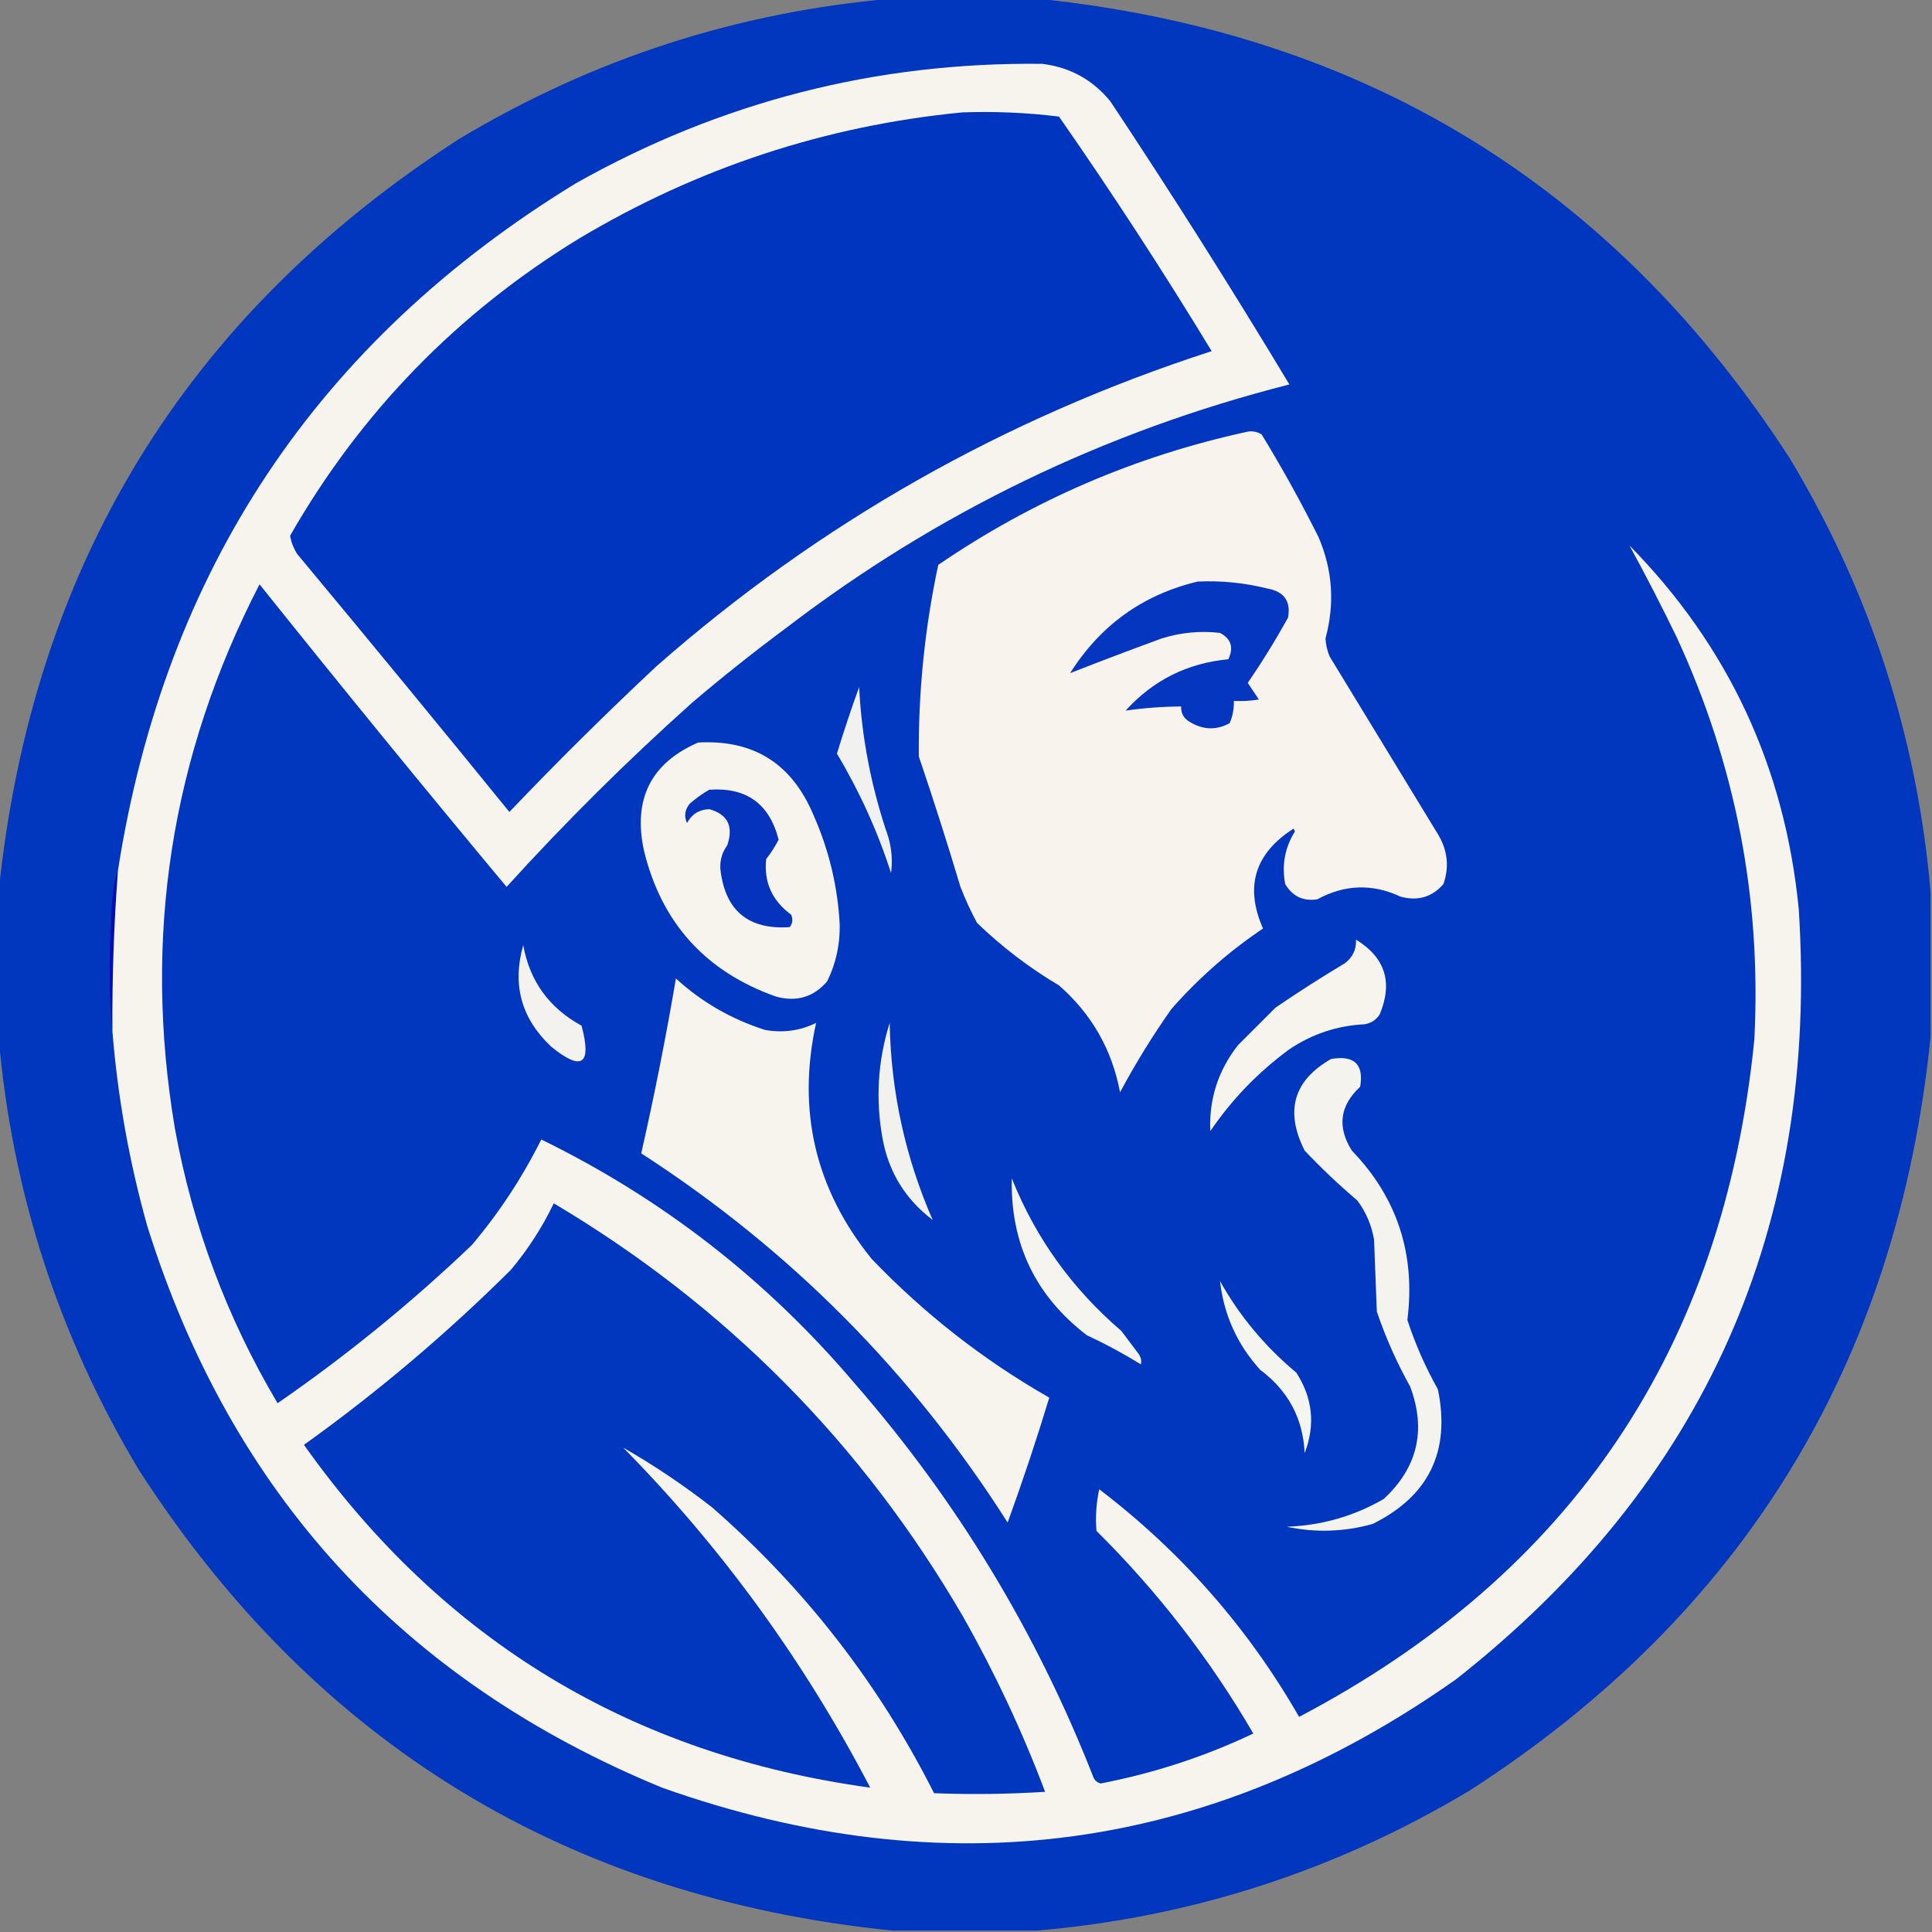
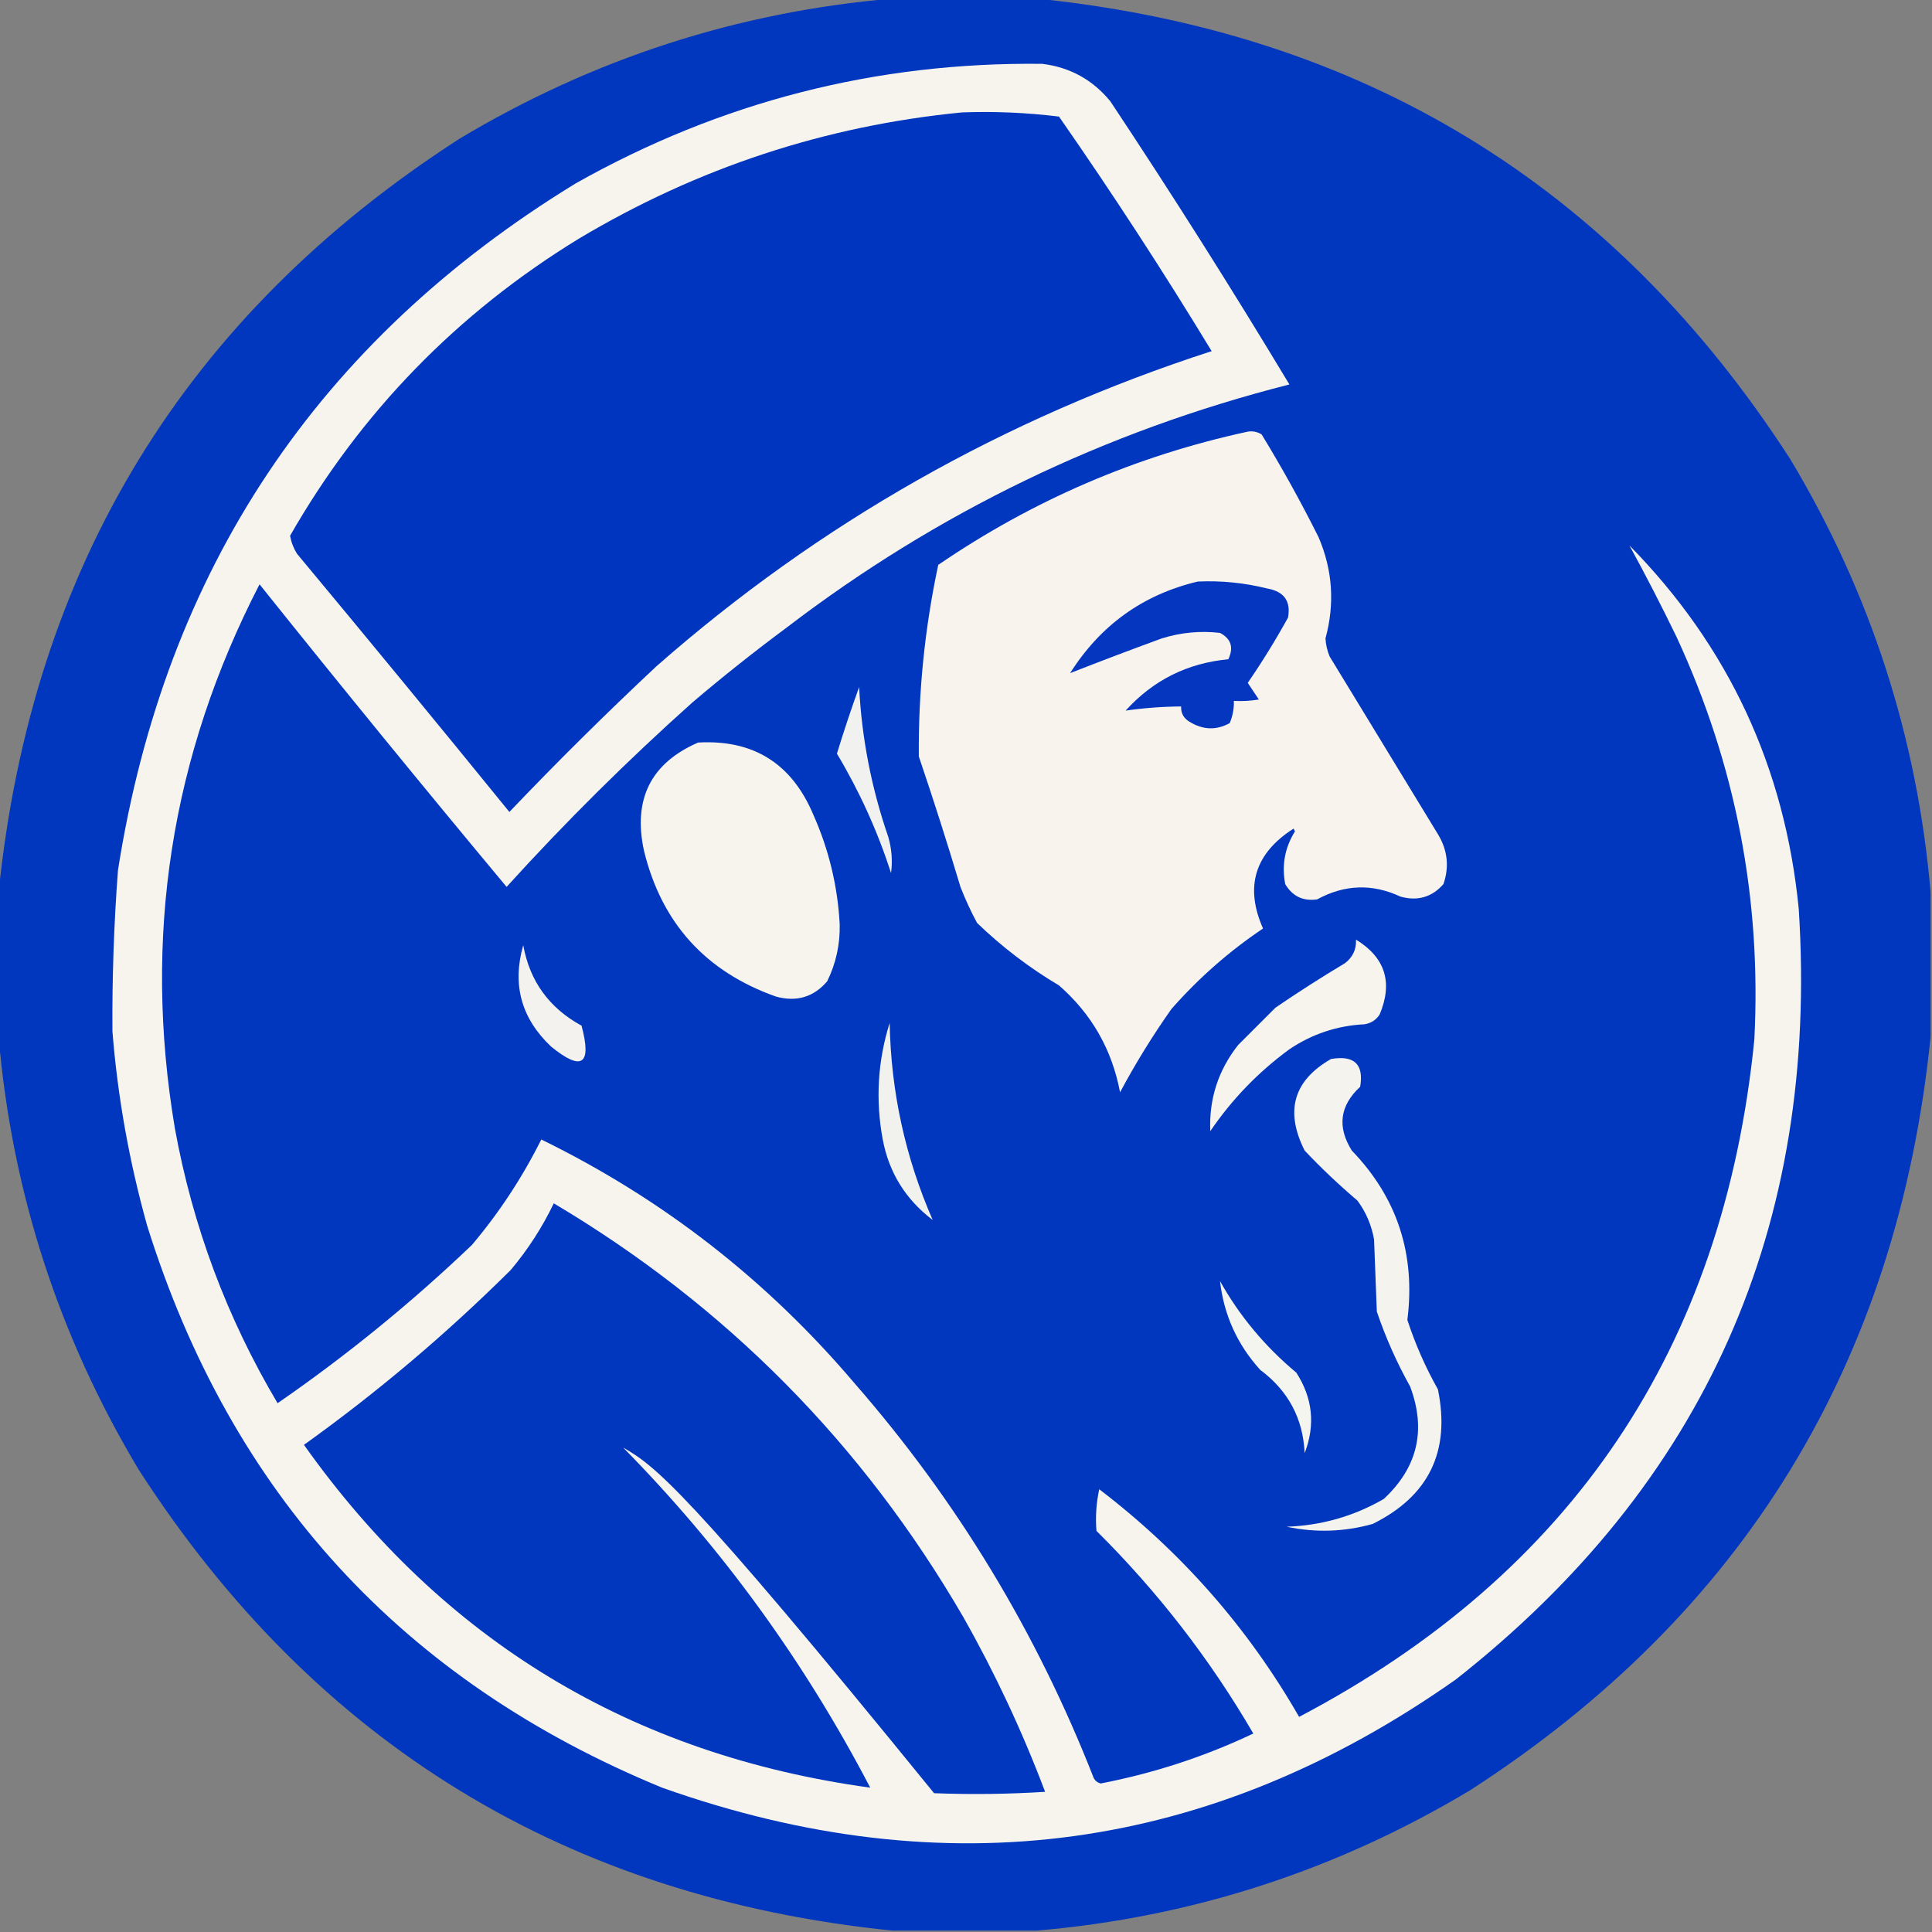
<svg xmlns="http://www.w3.org/2000/svg" version="1.1" width="696px" height="696px" style="shape-rendering:geometricPrecision; text-rendering:geometricPrecision; image-rendering:optimizeQuality; fill-rule:evenodd; clip-rule:evenodd">
  <rect width="100%" height="100%" fill="#808080" stroke="none" />
  <g>
    <path style="opacity:0.994" fill="#0136be" d="M 321.5,-0.5 C 338.833,-0.5 356.167,-0.5 373.5,-0.5C 490.885,11.481 581.385,66.814 645,165.5C 673.874,213.685 690.708,265.685 695.5,321.5C 695.5,338.833 695.5,356.167 695.5,373.5C 683.519,490.885 628.186,581.385 529.5,645C 481.315,673.874 429.315,690.708 373.5,695.5C 356.167,695.5 338.833,695.5 321.5,695.5C 204.115,683.519 113.615,628.186 50,529.5C 21.126,481.315 4.292,429.315 -0.5,373.5C -0.5,356.167 -0.5,338.833 -0.5,321.5C 11.481,204.115 66.814,113.615 165.5,50C 213.685,21.126 265.685,4.292 321.5,-0.5 Z" />
  </g>
  <g>
    <path style="opacity:1" fill="#f8f4ed" d="M 449.5,155.5 C 451.288,155.215 452.955,155.548 454.5,156.5C 461.841,168.511 468.674,180.845 475,193.5C 480.071,205.329 480.904,217.496 477.5,230C 477.631,232.253 478.131,234.419 479,236.5C 492,257.833 505,279.167 518,300.5C 521.487,306.231 522.153,312.231 520,318.5C 515.86,323.211 510.694,324.711 504.5,323C 494.397,318.273 484.397,318.606 474.5,324C 469.443,324.722 465.61,322.888 463,318.5C 461.693,311.699 462.86,305.366 466.5,299.5C 466.333,299.167 466.167,298.833 466,298.5C 452.016,307.446 448.349,319.446 455,334.5C 442.814,342.677 431.814,352.344 422,363.5C 415.204,373.125 409.037,383.125 403.5,393.5C 400.592,378.103 393.259,365.269 381.5,355C 370.814,348.651 360.98,341.151 352,332.5C 349.726,328.286 347.726,323.953 346,319.5C 341.284,303.736 336.284,288.07 331,272.5C 330.81,249.262 333.143,226.262 338,203.5C 372.053,180.223 409.219,164.223 449.5,155.5 Z" />
  </g>
  <g>
-     <path style="opacity:1" fill="#020daf" d="M 42.5,313.5 C 41.043,332.802 40.376,352.136 40.5,371.5C 39.347,359.881 39.181,346.881 40,332.5C 40.086,324.709 40.919,318.376 42.5,313.5 Z" />
-   </g>
+     </g>
  <g>
    <path style="opacity:1" fill="#f6f4ed" d="M 40.5,371.5 C 40.376,352.136 41.043,332.802 42.5,313.5C 59.46,205.354 114.46,122.854 207.5,66C 259.656,36.628 315.656,22.294 375.5,23C 385.473,24.236 393.64,28.736 400,36.5C 422.25,69.993 443.75,103.993 464.5,138.5C 397.995,155.422 337.662,184.589 283.5,226C 271.879,234.619 260.545,243.619 249.5,253C 225.989,274.011 203.655,296.178 182.5,319.5C 152.455,283.457 122.788,247.124 93.5,210.5C 61.58,272.359 51.413,337.692 63,406.5C 69.419,441.764 81.753,474.764 100,505.5C 124.784,488.393 148.117,469.393 170,448.5C 179.825,436.861 188.158,424.194 195,410.5C 238.725,431.873 276.392,461.206 308,498.5C 344.77,540.675 373.437,588.008 394,640.5C 394.519,641.516 395.353,642.182 396.5,642.5C 415.715,638.789 434.049,632.789 451.5,624.5C 435.918,597.739 417.084,573.405 395,551.5C 394.586,546.47 394.919,541.47 396,536.5C 425.593,559.091 449.593,586.424 468,618.5C 566.243,566.847 620.91,485.513 632,374.5C 634.608,323.809 625.275,275.476 604,229.5C 598.502,218.166 592.836,207.166 587,196.5C 622.676,232.788 643.009,276.455 648,327.5C 655.332,441.922 614.165,534.422 524.5,605C 436.082,667.304 340.749,680.304 238.5,644C 145.004,605.504 83.171,538.004 53,441.5C 46.545,418.427 42.378,395.094 40.5,371.5 Z" />
  </g>
  <g>
-     <path style="opacity:1" fill="#f5f4ee" d="M 364.5,424.5 C 373.063,445.933 386.229,464.267 404,479.5C 406,482.167 408,484.833 410,487.5C 410.982,488.759 411.315,490.092 411,491.5C 404.698,487.622 398.198,484.122 391.5,481C 372.975,466.782 363.975,447.949 364.5,424.5 Z" />
-   </g>
+     </g>
  <g>
-     <path style="opacity:1" fill="#0136be" d="M 199.5,433.5 C 261.552,470.385 310.718,520.052 347,582.5C 358.458,602.748 368.291,623.748 376.5,645.5C 363.174,646.345 349.841,646.512 336.5,646C 316.579,606.525 289.913,572.192 256.5,543C 246.351,535.09 235.684,527.923 224.5,521.5C 260.024,557.564 289.691,598.397 313.5,644C 227.543,632.201 159.543,591.034 109.5,520.5C 135.947,501.565 160.78,480.565 184,457.5C 190.178,450.155 195.345,442.155 199.5,433.5 Z" />
+     <path style="opacity:1" fill="#0136be" d="M 199.5,433.5 C 261.552,470.385 310.718,520.052 347,582.5C 358.458,602.748 368.291,623.748 376.5,645.5C 363.174,646.345 349.841,646.512 336.5,646C 246.351,535.09 235.684,527.923 224.5,521.5C 260.024,557.564 289.691,598.397 313.5,644C 227.543,632.201 159.543,591.034 109.5,520.5C 135.947,501.565 160.78,480.565 184,457.5C 190.178,450.155 195.345,442.155 199.5,433.5 Z" />
  </g>
  <g>
    <path style="opacity:1" fill="#f4f3ee" d="M 479.5,381.5 C 487.868,380.061 491.368,383.395 490,391.5C 482.645,398.322 481.645,405.989 487,414.5C 503.336,431.461 510.003,451.794 507,475.5C 509.819,484.145 513.486,492.478 518,500.5C 522.599,522.8 514.765,538.967 494.5,549C 484.247,551.869 473.914,552.203 463.5,550C 476.05,549.561 487.716,546.228 498.5,540C 510.707,528.636 513.873,515.136 508,499.5C 503.176,490.854 499.176,481.854 496,472.5C 495.667,463.833 495.333,455.167 495,446.5C 494.09,441.349 492.09,436.682 489,432.5C 482.364,426.866 476.031,420.866 470,414.5C 462.814,400.245 465.981,389.245 479.5,381.5 Z" />
  </g>
  <g>
    <path style="opacity:1" fill="#f1f1ee" d="M 320.5,368.5 C 320.956,393.25 326.122,416.917 336,439.5C 326.257,432.104 320.257,422.437 318,410.5C 315.36,396.241 316.193,382.241 320.5,368.5 Z" />
  </g>
  <g>
    <path style="opacity:1" fill="#f3f2ee" d="M 188.5,340.5 C 190.822,353.451 197.822,363.118 209.5,369.5C 213.273,383.578 209.606,386.078 198.5,377C 187.77,366.845 184.436,354.678 188.5,340.5 Z" />
  </g>
  <g>
    <path style="opacity:1" fill="#f6f4ed" d="M 488.5,338.5 C 499.042,344.962 501.875,353.962 497,365.5C 495.681,367.487 493.848,368.654 491.5,369C 481.657,369.501 472.657,372.501 464.5,378C 453.292,386.208 443.792,396.041 436,407.5C 435.514,395.956 438.848,385.623 446,376.5C 450.5,372 455,367.5 459.5,363C 467.664,357.417 475.997,352.084 484.5,347C 487.321,344.859 488.654,342.025 488.5,338.5 Z" />
  </g>
  <g>
    <path style="opacity:1" fill="#f7f4ed" d="M 251.5,267.5 C 271.395,266.37 285.228,275.036 293,293.5C 298.604,306.084 301.771,319.251 302.5,333C 302.659,340.222 301.159,347.055 298,353.5C 293.116,359.22 286.95,361.053 279.5,359C 254.176,350.012 238.342,332.512 232,306.5C 227.963,287.905 234.463,274.905 251.5,267.5 Z" />
  </g>
  <g>
-     <path style="opacity:1" fill="#0633bb" d="M 255.5,284.5 C 268.87,283.54 277.204,289.54 280.5,302.5C 279.233,304.944 277.733,307.277 276,309.5C 275.153,317.813 278.153,324.48 285,329.5C 285.72,331.112 285.554,332.612 284.5,334C 269.496,334.999 261.162,327.999 259.5,313C 259.329,309.871 260.162,307.037 262,304.5C 264.312,297.67 262.145,293.337 255.5,291.5C 251.876,291.645 249.209,293.312 247.5,296.5C 246.357,294.041 246.69,291.707 248.5,289.5C 250.724,287.566 253.058,285.899 255.5,284.5 Z" />
-   </g>
+     </g>
  <g>
    <path style="opacity:1" fill="#f1f2ef" d="M 309.5,247.5 C 310.421,265.852 313.921,283.852 320,301.5C 321.244,305.779 321.577,310.112 321,314.5C 316.125,299.417 309.625,285.084 301.5,271.5C 303.975,263.409 306.641,255.409 309.5,247.5 Z" />
  </g>
  <g>
    <path style="opacity:1" fill="#0536bf" d="M 431.5,209.5 C 439.958,209.119 448.291,209.953 456.5,212C 462.606,213.085 465.106,216.585 464,222.5C 459.543,230.584 454.709,238.418 449.5,246C 450.833,248 452.167,250 453.5,252C 450.518,252.498 447.518,252.665 444.5,252.5C 444.579,255.271 444.079,257.937 443,260.5C 438.181,263.157 433.347,262.991 428.5,260C 426.393,258.736 425.393,256.903 425.5,254.5C 418.747,254.554 412.081,255.054 405.5,256C 415.408,245.046 427.742,238.879 442.5,237.5C 444.501,233.273 443.501,230.107 439.5,228C 432.366,227.178 425.366,227.845 418.5,230C 407.077,234.179 396.077,238.346 385.5,242.5C 396.458,225.182 411.791,214.182 431.5,209.5 Z" />
  </g>
  <g>
    <path style="opacity:1" fill="#0036bf" d="M 346.5,40.5 C 358.243,40.065 369.91,40.565 381.5,42C 400.705,69.57 419.038,97.736 436.5,126.5C 361.755,150.689 295.089,188.522 236.5,240C 218.321,257.012 200.654,274.512 183.5,292.5C 158.189,261.354 132.689,230.354 107,199.5C 105.743,197.487 104.909,195.321 104.5,193C 129.973,148.525 164.639,112.859 208.5,86C 251.198,60.489 297.198,45.322 346.5,40.5 Z" />
  </g>
  <g>
    <path style="opacity:1" fill="#f5f5f0" d="M 439.5,461.5 C 446.514,474.039 455.681,485.039 467,494.5C 472.903,503.665 473.903,513.331 470,523.5C 469.425,511.02 464.092,501.02 454,493.5C 445.743,484.402 440.91,473.736 439.5,461.5 Z" />
  </g>
  <g>
-     <path style="opacity:1" fill="#f7f4ed" d="M 243.5,352.5 C 252.731,360.955 263.398,367.122 275.5,371C 282.002,372.196 288.168,371.362 294,368.5C 287.048,400.082 293.715,428.415 314,453.5C 332.978,473.306 354.311,489.972 378,503.5C 373.432,518.537 368.432,533.537 363,548.5C 328.712,494.545 284.712,450.212 231,415.5C 235.733,394.67 239.899,373.67 243.5,352.5 Z" />
-   </g>
+     </g>
</svg>